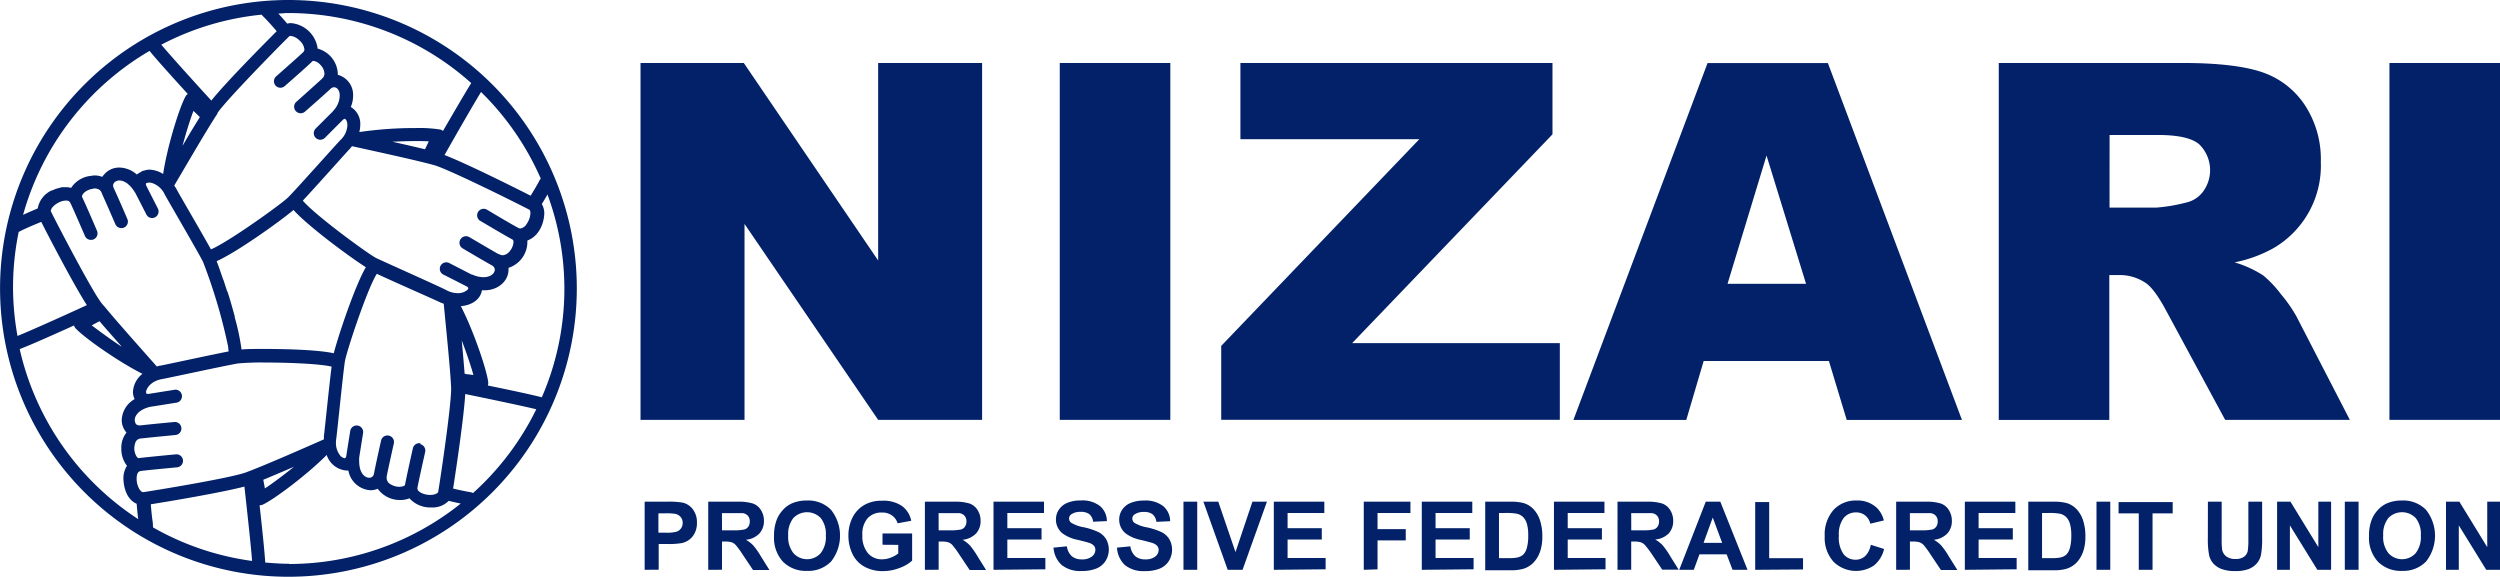
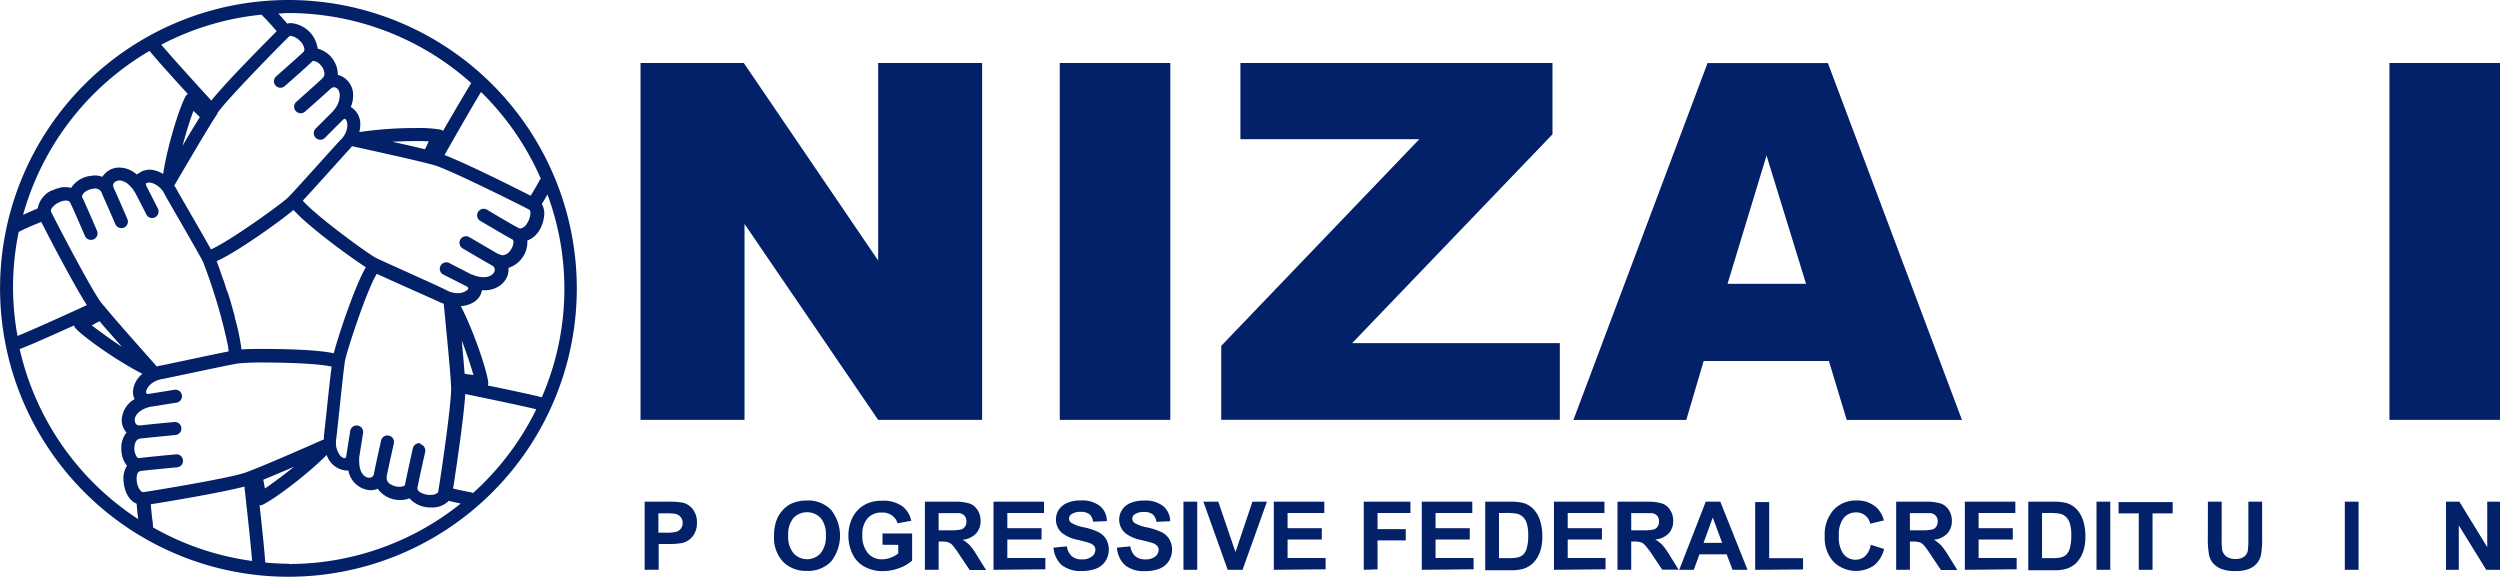
<svg xmlns="http://www.w3.org/2000/svg" id="Layer_1" data-name="Layer 1" viewBox="0 0 443 102.21">
  <defs>
    <style>.cls-1{fill:#022169;}</style>
  </defs>
  <title>npfcu-website-logo-colored</title>
  <path class="cls-1" d="M142,44.56H160.3l23.81,35v-35h18.42v63.24H184.11L160.43,73.08v34.72H142Z" transform="translate(-28.5 -33.4)" />
  <path class="cls-1" d="M216.29,44.56h19.59v63.24H216.29Z" transform="translate(-28.5 -33.4)" />
  <path class="cls-1" d="M248.3,44.56h55.3V57.2l-35.5,37H304.9v13.59h-60V94.69L280,58.07H248.3Z" transform="translate(-28.5 -33.4)" />
  <path class="cls-1" d="M352.58,97.37H330.39l-3.08,10.44h-20l23.77-63.24h21.32l23.76,63.24H355.74Zm-4.05-13.68-7-22.73-6.91,22.73Z" transform="translate(-28.5 -33.4)" />
-   <path class="cls-1" d="M382.68,107.81V44.56h32.57q9.06,0,13.85,1.55a14.75,14.75,0,0,1,7.72,5.76,17.47,17.47,0,0,1,2.93,10.25,16.91,16.91,0,0,1-8.42,15.27,23.6,23.6,0,0,1-6.86,2.5,19.46,19.46,0,0,1,5.09,2.33,19.68,19.68,0,0,1,3.13,3.32,24.9,24.9,0,0,1,2.74,3.93l9.46,18.33H422.8L412.36,88.48q-2-3.75-3.54-4.87A8.2,8.2,0,0,0,404,82.14h-1.73v25.67Zm19.63-37.62h8.24a29.43,29.43,0,0,0,5.18-.86,5.16,5.16,0,0,0,3.17-2,6.41,6.41,0,0,0-.71-8.37q-1.94-1.64-7.29-1.64h-8.58Z" transform="translate(-28.5 -33.4)" />
  <path class="cls-1" d="M451.91,44.56H471.5v63.24H451.91Z" transform="translate(-28.5 -33.4)" />
  <path class="cls-1" d="M142.73,134.37V122.3h3.91a14.19,14.19,0,0,1,2.9.18,3.17,3.17,0,0,1,1.74,1.18A3.75,3.75,0,0,1,152,126a3.94,3.94,0,0,1-.4,1.87,3.31,3.31,0,0,1-1,1.19,3.53,3.53,0,0,1-1.26.57,13.9,13.9,0,0,1-2.53.17h-1.59v4.55Zm2.44-10v3.42h1.33a6.3,6.3,0,0,0,1.93-.19,1.6,1.6,0,0,0,.76-.59,1.62,1.62,0,0,0,.28-.94,1.56,1.56,0,0,0-.39-1.09,1.69,1.69,0,0,0-1-.54,11.73,11.73,0,0,0-1.75-.08Z" transform="translate(-28.5 -33.4)" />
-   <path class="cls-1" d="M154,134.37V122.3h5.13a8.78,8.78,0,0,1,2.81.33,2.77,2.77,0,0,1,1.4,1.16,3.48,3.48,0,0,1,.53,1.9,3.22,3.22,0,0,1-.8,2.24,3.84,3.84,0,0,1-2.39,1.12,5.69,5.69,0,0,1,1.3,1,13.76,13.76,0,0,1,1.39,2l1.47,2.35h-2.91l-1.76-2.63a17,17,0,0,0-1.28-1.77,1.87,1.87,0,0,0-.73-.5,4,4,0,0,0-1.23-.14h-.49v5Zm2.44-7h1.8a9.3,9.3,0,0,0,2.19-.15,1.31,1.31,0,0,0,.68-.51,1.57,1.57,0,0,0,.25-.91,1.45,1.45,0,0,0-.33-1,1.49,1.49,0,0,0-.92-.47q-.3,0-1.78,0h-1.9Z" transform="translate(-28.5 -33.4)" />
  <path class="cls-1" d="M165.66,128.41a7.67,7.67,0,0,1,.55-3.1,5.67,5.67,0,0,1,1.12-1.65,4.7,4.7,0,0,1,1.56-1.09,6.63,6.63,0,0,1,2.6-.48,5.66,5.66,0,0,1,4.27,1.65,7.39,7.39,0,0,1,0,9.17,5.62,5.62,0,0,1-4.25,1.65,5.68,5.68,0,0,1-4.28-1.64A6.23,6.23,0,0,1,165.66,128.41Zm2.51-.08a4.52,4.52,0,0,0,.95,3.11,3.25,3.25,0,0,0,4.79,0,4.61,4.61,0,0,0,.93-3.15,4.54,4.54,0,0,0-.91-3.1,3.37,3.37,0,0,0-4.84,0A4.56,4.56,0,0,0,168.17,128.32Z" transform="translate(-28.5 -33.4)" />
  <path class="cls-1" d="M184.88,129.93v-2h5.25v4.81a6.61,6.61,0,0,1-2.22,1.3,8.08,8.08,0,0,1-2.94.56,6.6,6.6,0,0,1-3.3-.79,5,5,0,0,1-2.12-2.27,7.33,7.33,0,0,1-.71-3.21,7,7,0,0,1,.79-3.35,5.32,5.32,0,0,1,2.31-2.25,6.24,6.24,0,0,1,2.89-.6,5.77,5.77,0,0,1,3.51.94,4.26,4.26,0,0,1,1.63,2.61l-2.42.45a2.55,2.55,0,0,0-1-1.4,2.9,2.9,0,0,0-1.76-.51,3.3,3.3,0,0,0-2.54,1,4.26,4.26,0,0,0-.94,3,4.72,4.72,0,0,0,1,3.22,3.19,3.19,0,0,0,2.5,1.07,4.19,4.19,0,0,0,1.54-.3,5.27,5.27,0,0,0,1.32-.73v-1.53Z" transform="translate(-28.5 -33.4)" />
  <path class="cls-1" d="M192.39,134.37V122.3h5.13a8.78,8.78,0,0,1,2.81.33,2.77,2.77,0,0,1,1.4,1.16,3.48,3.48,0,0,1,.53,1.9,3.22,3.22,0,0,1-.8,2.24,3.84,3.84,0,0,1-2.39,1.12,5.69,5.69,0,0,1,1.3,1,13.76,13.76,0,0,1,1.39,2l1.47,2.35h-2.91l-1.76-2.63a17,17,0,0,0-1.28-1.77,1.87,1.87,0,0,0-.73-.5,4,4,0,0,0-1.23-.14h-.49v5Zm2.44-7h1.8a9.3,9.3,0,0,0,2.19-.15,1.31,1.31,0,0,0,.68-.51,1.57,1.57,0,0,0,.25-.91,1.45,1.45,0,0,0-.33-1,1.49,1.49,0,0,0-.92-.47q-.3,0-1.78,0h-1.9Z" transform="translate(-28.5 -33.4)" />
  <path class="cls-1" d="M204.55,134.37V122.3h8.95v2H207V127h6.06v2H207v3.28h6.74v2Z" transform="translate(-28.5 -33.4)" />
  <path class="cls-1" d="M215.18,130.44l2.37-.23a2.89,2.89,0,0,0,.87,1.75,2.63,2.63,0,0,0,1.77.56A2.71,2.71,0,0,0,222,132a1.48,1.48,0,0,0,.6-1.16,1.1,1.1,0,0,0-.25-.73,2,2,0,0,0-.88-.52q-.43-.15-2-.53a6.61,6.61,0,0,1-2.75-1.19,3.14,3.14,0,0,1-1.11-2.43,3.1,3.1,0,0,1,.52-1.72,3.27,3.27,0,0,1,1.51-1.22,6,6,0,0,1,2.37-.42,5.09,5.09,0,0,1,3.42,1,3.51,3.51,0,0,1,1.21,2.66l-2.44.11a2.07,2.07,0,0,0-.67-1.34,2.46,2.46,0,0,0-1.54-.41,2.78,2.78,0,0,0-1.66.44.88.88,0,0,0-.39.75.93.93,0,0,0,.36.73,6.4,6.4,0,0,0,2.24.81,11.81,11.81,0,0,1,2.63.87,3.39,3.39,0,0,1,1.33,1.23,3.8,3.8,0,0,1-.09,3.86,3.45,3.45,0,0,1-1.63,1.35,6.84,6.84,0,0,1-2.63.44,5.23,5.23,0,0,1-3.52-1.06A4.6,4.6,0,0,1,215.18,130.44Z" transform="translate(-28.5 -33.4)" />
  <path class="cls-1" d="M226.43,130.44l2.37-.23a2.89,2.89,0,0,0,.87,1.75,2.63,2.63,0,0,0,1.77.56,2.71,2.71,0,0,0,1.77-.5,1.48,1.48,0,0,0,.6-1.16,1.1,1.1,0,0,0-.25-.73,2,2,0,0,0-.88-.52q-.43-.15-2-.53a6.61,6.61,0,0,1-2.75-1.19,3.14,3.14,0,0,1-1.11-2.43,3.1,3.1,0,0,1,.52-1.72,3.27,3.27,0,0,1,1.51-1.22,6,6,0,0,1,2.37-.42,5.09,5.09,0,0,1,3.42,1,3.51,3.51,0,0,1,1.21,2.66l-2.44.11a2.07,2.07,0,0,0-.67-1.34,2.46,2.46,0,0,0-1.54-.41,2.78,2.78,0,0,0-1.66.44.88.88,0,0,0-.39.75.93.93,0,0,0,.36.73,6.4,6.4,0,0,0,2.24.81,11.81,11.81,0,0,1,2.63.87,3.39,3.39,0,0,1,1.33,1.23,3.8,3.8,0,0,1-.09,3.86,3.45,3.45,0,0,1-1.63,1.35,6.84,6.84,0,0,1-2.63.44,5.23,5.23,0,0,1-3.52-1.06A4.6,4.6,0,0,1,226.43,130.44Z" transform="translate(-28.5 -33.4)" />
  <path class="cls-1" d="M238.21,134.37V122.3h2.44v12.07Z" transform="translate(-28.5 -33.4)" />
  <path class="cls-1" d="M246.05,134.37l-4.31-12.07h2.64l3.05,8.93,3-8.93H253l-4.32,12.07Z" transform="translate(-28.5 -33.4)" />
  <path class="cls-1" d="M254.22,134.37V122.3h8.95v2h-6.51V127h6.06v2h-6.06v3.28h6.74v2Z" transform="translate(-28.5 -33.4)" />
  <path class="cls-1" d="M270.16,134.37V122.3h8.27v2H272.6v2.86h5v2h-5v5.13Z" transform="translate(-28.5 -33.4)" />
  <path class="cls-1" d="M280.44,134.37V122.3h8.95v2h-6.51V127h6.06v2h-6.06v3.28h6.74v2Z" transform="translate(-28.5 -33.4)" />
  <path class="cls-1" d="M291.68,122.3h4.45a8.7,8.7,0,0,1,2.3.23,4,4,0,0,1,1.82,1.11,5.27,5.27,0,0,1,1.15,2,8.9,8.9,0,0,1,.4,2.85,7.93,7.93,0,0,1-.37,2.57,5.33,5.33,0,0,1-1.29,2.13,4.29,4.29,0,0,1-1.71,1,7.38,7.38,0,0,1-2.16.26h-4.59Zm2.44,2v8h1.82a6.63,6.63,0,0,0,1.47-.12,2.25,2.25,0,0,0,1-.5,2.56,2.56,0,0,0,.64-1.16,7.88,7.88,0,0,0,.25-2.21,7.22,7.22,0,0,0-.25-2.15,2.76,2.76,0,0,0-.69-1.17,2.32,2.32,0,0,0-1.13-.57,11.07,11.07,0,0,0-2-.12Z" transform="translate(-28.5 -33.4)" />
  <path class="cls-1" d="M303.86,134.37V122.3h8.95v2H306.3V127h6.06v2H306.3v3.28H313v2Z" transform="translate(-28.5 -33.4)" />
  <path class="cls-1" d="M315.12,134.37V122.3h5.13a8.78,8.78,0,0,1,2.81.33,2.77,2.77,0,0,1,1.4,1.16,3.48,3.48,0,0,1,.53,1.9,3.22,3.22,0,0,1-.8,2.24A3.84,3.84,0,0,1,321.8,129a5.69,5.69,0,0,1,1.3,1,13.76,13.76,0,0,1,1.39,2l1.47,2.35h-2.91l-1.76-2.63A17,17,0,0,0,320,130a1.87,1.87,0,0,0-.73-.5,4,4,0,0,0-1.23-.14h-.49v5Zm2.44-7h1.8a9.3,9.3,0,0,0,2.19-.15,1.31,1.31,0,0,0,.68-.51,1.57,1.57,0,0,0,.25-.91,1.45,1.45,0,0,0-.33-1,1.49,1.49,0,0,0-.92-.47q-.3,0-1.78,0h-1.9Z" transform="translate(-28.5 -33.4)" />
  <path class="cls-1" d="M338.16,134.37h-2.65l-1.05-2.74h-4.82l-1,2.74h-2.58l4.7-12.07h2.58Zm-4.49-4.77L332,125.11l-1.63,4.48Z" transform="translate(-28.5 -33.4)" />
  <path class="cls-1" d="M339.52,134.37v-12H342v9.94H348v2Z" transform="translate(-28.5 -33.4)" />
  <path class="cls-1" d="M360,129.93l2.36.75a5.3,5.3,0,0,1-1.81,2.93,5.69,5.69,0,0,1-7.16-.68,6.28,6.28,0,0,1-1.55-4.49,6.6,6.6,0,0,1,1.56-4.68,5.34,5.34,0,0,1,4.09-1.67,5,5,0,0,1,3.6,1.31,4.76,4.76,0,0,1,1.23,2.22l-2.41.58a2.49,2.49,0,0,0-2.54-2,2.75,2.75,0,0,0-2.18,1,4.72,4.72,0,0,0-.84,3.12,5.06,5.06,0,0,0,.82,3.26,2.67,2.67,0,0,0,2.14,1,2.44,2.44,0,0,0,1.67-.62A3.59,3.59,0,0,0,360,129.93Z" transform="translate(-28.5 -33.4)" />
  <path class="cls-1" d="M364.5,134.37V122.3h5.13a8.78,8.78,0,0,1,2.81.33,2.77,2.77,0,0,1,1.4,1.16,3.48,3.48,0,0,1,.53,1.9,3.22,3.22,0,0,1-.8,2.24,3.83,3.83,0,0,1-2.39,1.12,5.69,5.69,0,0,1,1.3,1,13.76,13.76,0,0,1,1.39,2l1.47,2.35h-2.91l-1.76-2.63a17,17,0,0,0-1.28-1.77,1.87,1.87,0,0,0-.73-.5,4,4,0,0,0-1.23-.14h-.49v5Zm2.44-7h1.8a9.3,9.3,0,0,0,2.19-.15,1.31,1.31,0,0,0,.68-.51,1.57,1.57,0,0,0,.25-.91,1.45,1.45,0,0,0-.33-1,1.49,1.49,0,0,0-.92-.47q-.3,0-1.78,0h-1.9Z" transform="translate(-28.5 -33.4)" />
  <path class="cls-1" d="M376.67,134.37V122.3h8.95v2h-6.51V127h6.06v2h-6.06v3.28h6.74v2Z" transform="translate(-28.5 -33.4)" />
  <path class="cls-1" d="M387.91,122.3h4.45a8.71,8.71,0,0,1,2.3.23,4,4,0,0,1,1.82,1.11,5.27,5.27,0,0,1,1.15,2,8.9,8.9,0,0,1,.4,2.85,7.93,7.93,0,0,1-.37,2.57,5.32,5.32,0,0,1-1.29,2.13,4.29,4.29,0,0,1-1.71,1,7.38,7.38,0,0,1-2.16.26h-4.59Zm2.44,2v8h1.82a6.64,6.64,0,0,0,1.47-.12,2.25,2.25,0,0,0,1-.5,2.56,2.56,0,0,0,.64-1.16,7.88,7.88,0,0,0,.25-2.21,7.22,7.22,0,0,0-.25-2.15,2.76,2.76,0,0,0-.69-1.17,2.32,2.32,0,0,0-1.13-.57,11,11,0,0,0-2-.12Z" transform="translate(-28.5 -33.4)" />
  <path class="cls-1" d="M400,134.37V122.3h2.44v12.07Z" transform="translate(-28.5 -33.4)" />
  <path class="cls-1" d="M407.49,134.37v-10h-3.58v-2h9.59v2h-3.57v10Z" transform="translate(-28.5 -33.4)" />
  <path class="cls-1" d="M419.74,122.3h2.44v6.54a13.51,13.51,0,0,0,.09,2A2,2,0,0,0,423,132a2.6,2.6,0,0,0,1.61.45,2.45,2.45,0,0,0,1.56-.42,1.68,1.68,0,0,0,.63-1,13.59,13.59,0,0,0,.11-2V122.3h2.44v6.34a16.28,16.28,0,0,1-.2,3.07,3.4,3.4,0,0,1-.73,1.51,3.68,3.68,0,0,1-1.42,1,6.18,6.18,0,0,1-2.32.37,6.68,6.68,0,0,1-2.62-.4,3.75,3.75,0,0,1-1.41-1,3.32,3.32,0,0,1-.68-1.34,14.63,14.63,0,0,1-.24-3.06Z" transform="translate(-28.5 -33.4)" />
-   <path class="cls-1" d="M432,134.37V122.3h2.37l4.94,8.06V122.3h2.26v12.07h-2.44l-4.86-7.87v7.87Z" transform="translate(-28.5 -33.4)" />
  <path class="cls-1" d="M444,134.37V122.3h2.44v12.07Z" transform="translate(-28.5 -33.4)" />
-   <path class="cls-1" d="M448.29,128.41a7.67,7.67,0,0,1,.55-3.1,5.68,5.68,0,0,1,1.12-1.65,4.7,4.7,0,0,1,1.56-1.09,6.63,6.63,0,0,1,2.6-.48,5.66,5.66,0,0,1,4.27,1.65,7.39,7.39,0,0,1,0,9.17,5.62,5.62,0,0,1-4.25,1.65,5.68,5.68,0,0,1-4.28-1.64A6.23,6.23,0,0,1,448.29,128.41Zm2.51-.08a4.52,4.52,0,0,0,.95,3.11,3.25,3.25,0,0,0,4.79,0,4.61,4.61,0,0,0,.93-3.15,4.54,4.54,0,0,0-.91-3.1,3.37,3.37,0,0,0-4.84,0A4.56,4.56,0,0,0,450.81,128.32Z" transform="translate(-28.5 -33.4)" />
  <path class="cls-1" d="M461.93,134.37V122.3h2.37l4.94,8.06V122.3h2.26v12.07h-2.44l-4.86-7.87v7.87Z" transform="translate(-28.5 -33.4)" />
  <path class="cls-1" d="M79.61,33.4a51.1,51.1,0,1,0,51.1,51.1,51.11,51.11,0,0,0-51.1-51.1m44.72,31.66a1,1,0,0,0-.18.22h0c-.41.81-1,1.78-1.62,2.8-2.93-1.49-11.38-5.71-15.26-7.21,2.73-4.82,5.26-9.19,6.47-11.17a48.88,48.88,0,0,1,10.59,15.36m-10.7,7.49s4.53,2.69,5.71,3.31c.08.06.14.11.15.44a2.73,2.73,0,0,1-.64,1.58,1.74,1.74,0,0,1-1.27.75,1.26,1.26,0,0,1-.66-.21l-.1,0c-1.51-.85-5.14-3-5.15-3a1.15,1.15,0,1,0-1.18,2s3.64,2.16,5.25,3.05a.9.9,0,0,1,.44.72c0,.48-.51,1.31-2,1.33a4.89,4.89,0,0,1-2-.47l-.11,0-3.89-2a1.15,1.15,0,1,0-1,2.06l4.09,2.08c.21.18.2.26.21.27s0,.24-.37.47a2.64,2.64,0,0,1-1.51.42,4.27,4.27,0,0,1-1.94-.5C106.82,84.36,97,80,95.21,79.15c-1.33-.63-10.94-7.66-13.05-10.2,2.45-2.63,7.85-8.69,8.3-9.15a6.35,6.35,0,0,0,.41-.5c4.81,1.07,11.61,2.54,14.54,3.36,2.57.7,15.37,7.09,16.88,7.9.07,0,.19.13.2.62a3.54,3.54,0,0,1-.66,1.89,1.61,1.61,0,0,1-1.13.82.85.85,0,0,1-.28-.07c-1-.49-5.62-3.26-5.62-3.26a1.15,1.15,0,1,0-1.18,2m-10.58,39.4a1.16,1.16,0,0,0-1.38.88s-1.16,5.16-1.39,6.46c0,.1-.24.34-1,.36a3,3,0,0,1-1.63-.49,1.24,1.24,0,0,1-.62-1,1.28,1.28,0,0,1,0-.29v0s0,0,0-.06c.32-1.64,1.28-5.89,1.28-5.9a1.16,1.16,0,0,0-2.26-.51s-.94,4.17-1.29,6a.82.82,0,0,1-.82.65c-.62,0-1.75-.6-1.78-2.85a4.84,4.84,0,0,1,0-.64,1,1,0,0,0,0-.11l.69-4.33a1.15,1.15,0,0,0-2.28-.36s-.45,2.8-.71,4.51c-.15.36-.18.28-.26.32a1.32,1.32,0,0,1-.9-.61,3.47,3.47,0,0,1-.66-2.13,4.48,4.48,0,0,1,.06-.76c.15-1,1.21-11.67,1.52-13.62.19-1.46,3.9-12.77,5.66-15.56,3.25,1.51,10.69,4.78,11.26,5.07.2.1.4.15.6.23.47,4.9,1.18,11.84,1.31,14.88,0,.05,0,.13,0,.22,0,3.24-2,16.61-2.3,18.27,0,.08-.38.51-1.42.51a3.49,3.49,0,0,1-1.72-.44c-.43-.27-.53-.48-.54-.76h0a0,0,0,0,0,0,0c.15-.94,1.38-6.41,1.38-6.41a1.17,1.17,0,0,0-.88-1.39M46.88,87.58l-.38-.46c-1.67-2.08-8.27-14.77-9-16.31a.28.28,0,0,1,0-.06.18.18,0,0,1,0,0,1.44,1.44,0,0,1,.48-.81,2.89,2.89,0,0,1,.33-.29,3.82,3.82,0,0,1,.95-.52,2.6,2.6,0,0,1,.91-.19c.44,0,.59.1.77.37h0l.09.18,0,0c.62,1.3,2.52,5.71,2.52,5.72a1.16,1.16,0,0,0,1.07.7,1.18,1.18,0,0,0,.46-.09,1.16,1.16,0,0,0,.61-1.52s-2-4.7-2.65-6l0-.07a.26.26,0,0,1,0-.07c0-.09.13-.47.61-.81a3,3,0,0,1,1.16-.47,2.45,2.45,0,0,1,.48-.09,2.08,2.08,0,0,1,.58.11,1.15,1.15,0,0,1,.65.68s0,.07.07.1l0,.09c.74,1.62,2.35,5.35,2.35,5.35a1.16,1.16,0,0,0,1.07.7,1.18,1.18,0,0,0,.46-.09,1.16,1.16,0,0,0,.6-1.52s-1.68-3.92-2.46-5.58a1.6,1.6,0,0,1-.07-.35.81.81,0,0,1,.23-.55,1.27,1.27,0,0,1,.91-.35,2,2,0,0,1,.51.08l.24.09.31.15a3.1,3.1,0,0,1,.36.24l.21.19a4.88,4.88,0,0,1,.43.43,6.09,6.09,0,0,1,.63.87s0,.05.07.08l2,3.9a1.15,1.15,0,0,0,1,.63,1.13,1.13,0,0,0,.53-.13,1.16,1.16,0,0,0,.51-1.55l-2.07-4.06a1.51,1.51,0,0,1-.06-.25c0-.09,0-.14.07-.18a1.48,1.48,0,0,1,.52-.12,2.27,2.27,0,0,1,.75.17h0a3.81,3.81,0,0,1,2,1.93c.42.81,5.41,9.35,6.62,11.62h0c.05.1.11.2.15.28a96.38,96.38,0,0,1,4.48,15.14.8.8,0,0,1,0,.08c0,.23.05.42.07.6v.1c-3.52.69-11.45,2.42-12.09,2.52-.22,0-.42.1-.63.15-3.08-3.48-7.35-8.26-9.41-10.79M50,94.8C48,93.47,46,92,44.76,91.06l.72-.4.66-.34,0,0c.53.63,1.1,1.3,1.73,2l.34.39,1.54,1.75.27.3m17-41.31c1.46-2.23,11.49-12.42,12.73-13.61.06-.05.08-.07.24-.08a2.69,2.69,0,0,1,1.59.82,2.46,2.46,0,0,1,.86,1.56.67.67,0,0,1-.18.47c-.75.74-4.84,4.33-4.84,4.34a1.15,1.15,0,0,0,.76,2,1.18,1.18,0,0,0,.77-.29s4-3.49,4.91-4.41a.24.24,0,0,1,.18-.06,2,2,0,0,1,1.24.71,2.39,2.39,0,0,1,.71,1.53,1.1,1.1,0,0,1-.42.89h0l0,0a.51.51,0,0,0-.06.08c-1.27,1.17-4.45,4-4.45,4a1.16,1.16,0,1,0,1.53,1.74s3.23-2.83,4.56-4.07a1,1,0,0,1,.55-.21c.42,0,1,.42,1,1.45A4,4,0,0,1,87.58,53a.64.64,0,0,0-.06.1l-3.08,3.08a1.16,1.16,0,0,0,0,1.64,1.14,1.14,0,0,0,.82.34,1.16,1.16,0,0,0,.82-.34l3.22-3.23a.86.86,0,0,1,.31-.14s.43.15.45,1.13a3.81,3.81,0,0,1-1.23,2.63c-.68.68-7.83,8.72-9.22,10.11-1,1.07-10.67,8-13.73,9.27C64.12,74.41,60,67.4,59.73,66.82a5.89,5.89,0,0,0-.36-.53c2.5-4.24,6-10.27,7.7-12.81m-6.22,5.74c.63-2.37,1.37-4.7,1.93-6.17l.6.57c.22.21.4.39.53.53-.9,1.45-2,3.23-3.05,5.08M68.74,85l-.05-.15c-.2-.63-.39-1.23-.58-1.8L68,82.81c-.2-.59-.38-1.12-.56-1.62L67.38,81c-.18-.51-.35-.95-.49-1.32v0c3.47-1.53,11-6.88,13.62-9.07,2.51,2.82,9.91,8.3,12.82,10.14C91.42,84,88.5,92.71,87.64,96c-2.64-.59-8-.76-12.2-.77-1.72,0-3.15,0-4.14.1a40.75,40.75,0,0,0-1.21-5.72l0-.18q-.28-1-.59-2.1l-.08-.28c-.2-.69-.41-1.38-.62-2M98,58.52c1.46-.08,2.92-.12,4.19-.12.85,0,1.64,0,2.29.05l-.35.74c-.13.28-.24.5-.33.66-1.66-.41-3.7-.87-5.8-1.34M79.61,35.71A48.65,48.65,0,0,1,112,48.12c-1,1.62-2.83,4.74-5,8.48a1.14,1.14,0,0,0-.46-.24,23.55,23.55,0,0,0-4.37-.27,68.26,68.26,0,0,0-10,.71,5.19,5.19,0,0,0,.17-1.26,3.47,3.47,0,0,0-1.68-3.18,5.16,5.16,0,0,0,.41-2,3.66,3.66,0,0,0-2.71-3.7c0-.06,0-.12,0-.19a4.8,4.8,0,0,0-3.57-4.45A5.22,5.22,0,0,0,80,37.49a2.71,2.71,0,0,0-.6.1c-.55-.65-1.07-1.24-1.58-1.79.58,0,1.15-.09,1.74-.09M74.86,36a6.53,6.53,0,0,0,.5.53h0c.64.65,1.39,1.48,2.17,2.4-2.31,2.32-9,9.06-11.58,12.29-4-4.36-7.52-8.3-8.87-9.9A48.52,48.52,0,0,1,74.86,36M55,42.42c1.12,1.39,3.66,4.21,6.78,7.64a1.14,1.14,0,0,0-.37.37c-1.1,1.9-3.31,9.06-4,13.8a4.83,4.83,0,0,0-2.49-.77,3.19,3.19,0,0,0-.87.17,2.46,2.46,0,0,0-.29.06,3.37,3.37,0,0,0-.36.23,2.92,2.92,0,0,0-.65.41,4.79,4.79,0,0,0-3.1-1.24,4,4,0,0,0-.92.11,3.51,3.51,0,0,0-1.82,1.17,3.58,3.58,0,0,0-.3.37,3.54,3.54,0,0,0-1.4-.25c-.14,0-.28,0-.42.06A4.74,4.74,0,0,0,41.1,66.7a3.12,3.12,0,0,0-1-.13l-.36,0c-.16,0-.32,0-.49.06s-.32.08-.47.13-.23.05-.35.1a6.94,6.94,0,0,0-.66.28l-.11,0a4.38,4.38,0,0,0-2.48,3.2c-.95.39-1.8.77-2.59,1.13A48.86,48.86,0,0,1,55,42.42M30.81,84.5a49.07,49.07,0,0,1,1-10c1-.53,2.42-1.14,4-1.78,1.52,3,5.84,11.28,8.08,14.75C38.39,90,33.4,92.21,31.6,92.93a49,49,0,0,1-.79-8.43m1.24,10.73c1.57-.58,5.16-2.17,9.57-4.16a1.11,1.11,0,0,0,.24.47c1.46,1.63,7.59,5.95,11.88,8.1a4.38,4.38,0,0,0-1.68,3.21,2.74,2.74,0,0,0,.3,1.27,4.45,4.45,0,0,0-2.29,3.73,3.3,3.3,0,0,0,.85,2.2,4.19,4.19,0,0,0-.92,2.79,4.85,4.85,0,0,0,1,3.1,4.11,4.11,0,0,0-.63,2.34c.06,1.67.66,3.66,2.35,4.39.07,1,.17,1.88.27,2.72a48.83,48.83,0,0,1-21-30.13M53.79,120.6c-.06,0-.31-.08-.61-.56a3.67,3.67,0,0,1-.47-1.79c0-.94.29-1.3.69-1.38,1-.15,6.47-.66,6.48-.66a1.15,1.15,0,0,0-.21-2.3s-5.28.49-6.58.67c-.08,0-.21,0-.43-.36a2.78,2.78,0,0,1-.36-1.41c.07-1.07.36-1.65,1.25-1.73a.82.82,0,0,0,.13,0c1.72-.2,5.91-.59,5.92-.6a1.15,1.15,0,0,0-.22-2.3s-4.3.4-6.1.61c-.64,0-.85-.34-.9-.94s.54-1.87,2.85-2.39l.1,0,4.32-.69a1.16,1.16,0,1,0-.36-2.28l-4.52.72c-.47-.08-.29,0-.39-.31,0-.57.79-2,2.91-2.34.94-.16,11.47-2.45,13.41-2.76a46.67,46.67,0,0,1,4.75-.16c4.13,0,9.77.22,11.81.73C86.81,101.88,86,110,85.9,110.6a5.44,5.44,0,0,0,0,.65c-4.52,2-10.88,4.77-13.72,5.82-2.5,1-16.6,3.3-18.3,3.54h0m26.74-4.52c-1.91,1.54-3.87,3-5.18,3.86-.12-.66-.23-1.21-.28-1.54,1.58-.65,3.48-1.46,5.46-2.31m-25,10.77-.05-.89c-.14-.9-.25-2-.35-3.22,3.26-.52,12.58-2.08,16.59-3.14.65,5.82,1.2,11,1.36,13.18a48.55,48.55,0,0,1-17.55-5.94m24.12,6.44c-1.43,0-2.84-.1-4.24-.22-.1-1.72-.49-5.55-1-10.15l.07,0a1.17,1.17,0,0,0,.45-.09c2-.89,8-5.41,11.37-8.82a4,4,0,0,0,3.41,2.75,2,2,0,0,0,.43,0,4.24,4.24,0,0,0,3.9,3.5,3,3,0,0,0,1.3-.27,4.8,4.8,0,0,0,4,2,4.08,4.08,0,0,0,1.62-.3,5,5,0,0,0,3.9,1.62h0a4,4,0,0,0,3.06-1.17q1.12.27,2.13.48a48.66,48.66,0,0,1-30.41,10.71m32.57-12.58a1.25,1.25,0,0,0-.35-.13h0c-.9-.15-2-.38-3.16-.66.51-3.24,1.91-12.63,2.15-16.75,5.39,1.11,10.3,2.15,12.59,2.7a48.9,48.9,0,0,1-11.21,14.85m-2-27.05c.88,2.29,1.65,4.61,2.07,6.13l-.82-.11c-.3,0-.56-.08-.74-.12-.13-1.7-.31-3.77-.51-5.91m4.62,8a1.18,1.18,0,0,0,.08-.52c-.23-2.19-2.65-9.29-4.86-13.54,1.85-.14,3.46-1.12,3.74-2.81h.45c2.44,0,4.25-1.66,4.26-3.64a3.11,3.11,0,0,0,0-.34,4.82,4.82,0,0,0,3.34-4.5,2.53,2.53,0,0,0,0-.34c2-.73,2.94-2.94,3-4.79a3.24,3.24,0,0,0-.44-1.67c.36-.59.7-1.16,1-1.7a48.17,48.17,0,0,1-1,35.94c-1.86-.48-5.38-1.23-9.62-2.1" transform="translate(-28.5 -33.4)" />
</svg>